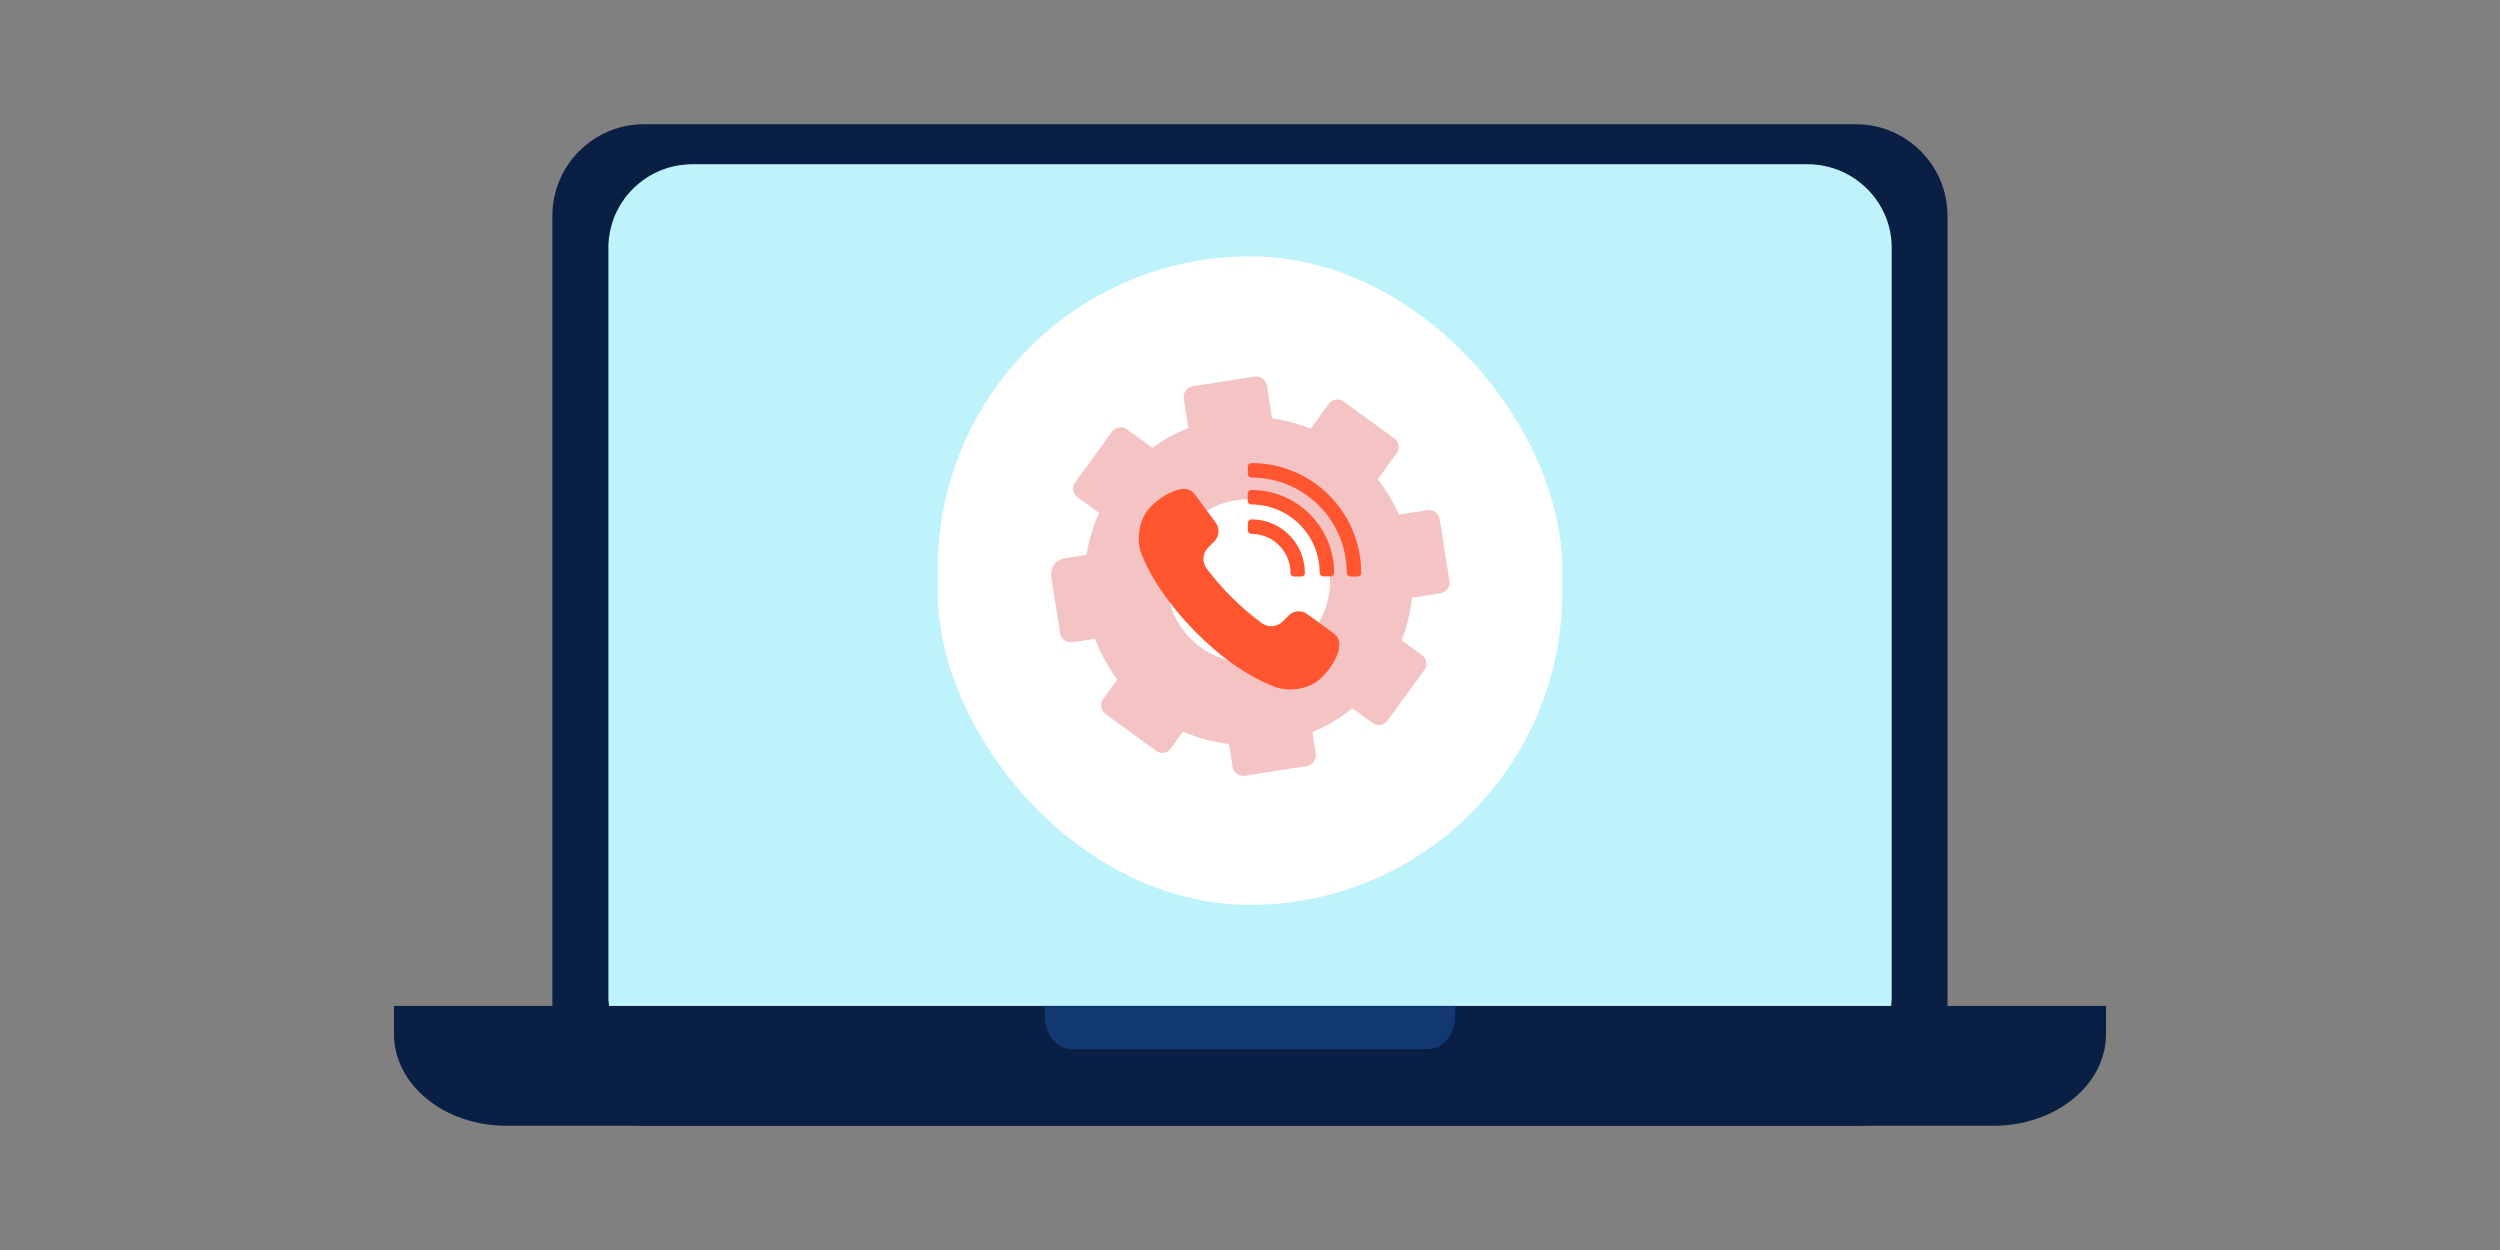
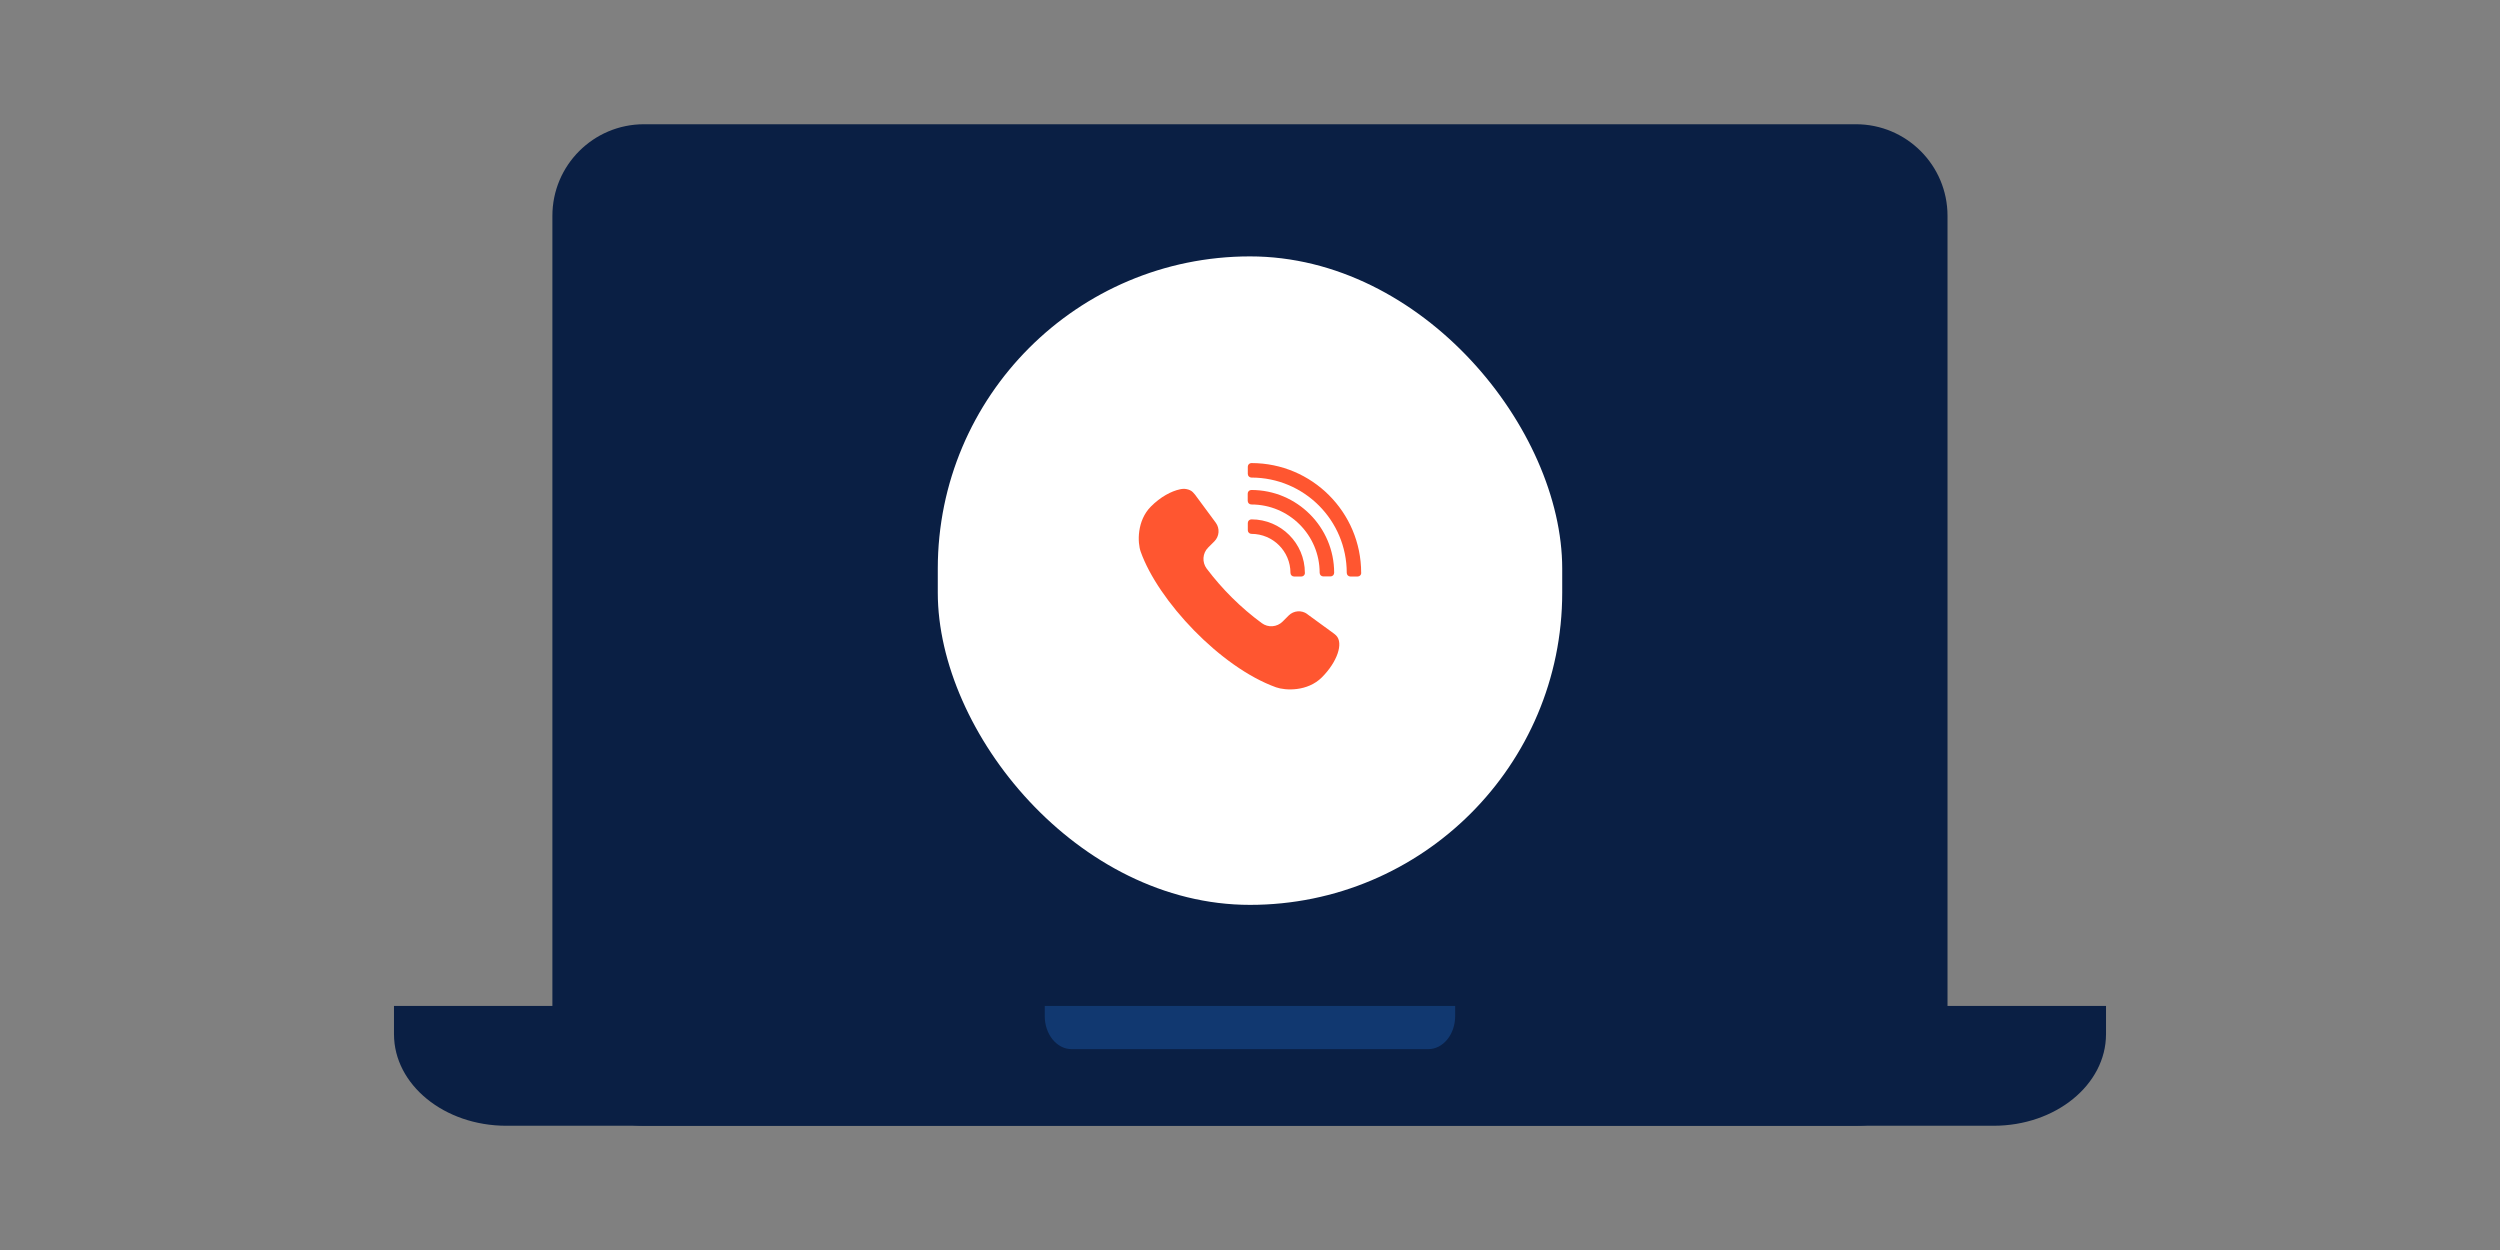
<svg xmlns="http://www.w3.org/2000/svg" id="Layer_1" viewBox="0 0 262 131">
  <rect x="0" y="0" width="262" height="131" fill="#808080" stroke="none" />
  <defs>
    <style>.cls-1{fill:#f4c3c3;}.cls-2{fill:#ff5630;}.cls-3{fill:#fff;}.cls-4{fill:#bef3fc;}.cls-5{fill:#113870;}.cls-6{fill:#0a1f44;}</style>
  </defs>
  <path class="cls-6" d="M194.51,13.02H67.49c-5.3,0-9.6,4.3-9.6,9.6V108.38c0,5.3,4.3,9.6,9.6,9.6h127.01c5.3,0,9.6-4.3,9.6-9.6V22.62c0-5.3-4.3-9.6-9.6-9.6Z" />
-   <path class="cls-4" d="M198.25,25.97V104.29c0,.13,0,.26,0,.39-.02,.56-.1,1.1-.22,1.62-.92,3.87-4.42,6.75-8.59,6.75H72.58c-1.08,0-2.12-.19-3.08-.55-3.18-1.18-5.49-4.12-5.73-7.63,0-.06,0-.13-.01-.19,0-.13,0-.26,0-.39V25.97c0-.2,0-.39,.02-.59,.08-1.15,.38-2.25,.86-3.23,.64-1.31,1.59-2.43,2.76-3.27,1.25-.91,2.75-1.49,4.38-1.63,.27-.02,.53-.04,.81-.04h116.83c.27,0,.54,.01,.81,.04,1.79,.16,3.43,.85,4.75,1.92,1.22,.98,2.17,2.28,2.73,3.77,.35,.95,.54,1.97,.54,3.04Z" />
-   <path class="cls-6" d="M41.29,105.42v2.96c0,5.3,5.27,9.6,11.78,9.6H208.93c6.5,0,11.78-4.3,11.78-9.6v-2.96H41.29Z" />
+   <path class="cls-6" d="M41.29,105.42v2.96c0,5.3,5.27,9.6,11.78,9.6H208.93c6.5,0,11.78-4.3,11.78-9.6v-2.96H41.29" />
  <path class="cls-5" d="M109.49,105.42v1.07c0,1.91,1.26,3.46,2.82,3.46h37.37c1.56,0,2.82-1.55,2.82-3.46v-1.07h-43.01Z" />
  <rect class="cls-3" x="98.28" y="26.87" width="65.44" height="67.96" rx="32.72" ry="32.72" />
-   <path class="cls-1" d="M122.69,78.44l1.29-1.77c1.56,.68,3.18,1.11,4.82,1.3l.38,2.39c.1,.61,.67,1.03,1.29,.94l6.48-1.02c.61-.1,1.03-.67,.94-1.29l-.35-2.25c1.49-.63,2.9-1.47,4.18-2.51l2.12,1.54c.5,.37,1.2,.25,1.57-.25l3.86-5.3c.37-.5,.25-1.2-.25-1.57l-2.12-1.54c.57-1.45,.92-2.96,1.08-4.47l2.98-.47c.61-.1,1.03-.67,.94-1.29l-1.02-6.48c-.1-.61-.67-1.03-1.29-.94l-2.98,.47c-.58-1.31-1.32-2.55-2.22-3.7l1.98-2.72c.37-.5,.25-1.2-.25-1.57l-5.3-3.86c-.5-.37-1.2-.25-1.57,.25l-1.89,2.6c-1.32-.54-2.68-.9-4.05-1.1l-.54-3.43c-.1-.61-.67-1.03-1.29-.94l-6.48,1.02c-.61,.1-1.03,.67-.94,1.29l.49,3.09c-1.33,.52-2.6,1.21-3.78,2.07l-2.66-1.93c-.5-.37-1.2-.25-1.57,.25l-3.86,5.3c-.37,.5-.25,1.2,.25,1.57l2.26,1.64c-.65,1.42-1.08,2.89-1.32,4.39l-2.28,.36c-.93,.15-1.57,1.02-1.42,1.96l.93,5.9c.1,.61,.67,1.03,1.29,.94l2.37-.37c.57,1.51,1.35,2.95,2.34,4.27l-1.49,2.05c-.37,.5-.25,1.2,.25,1.57l5.3,3.86c.5,.37,1.2,.25,1.57-.25Zm1.22-22.59c2.78-3.82,8.14-4.67,11.96-1.89,3.82,2.78,4.67,8.14,1.89,11.96-2.78,3.82-8.14,4.67-11.96,1.89-3.82-2.78-4.67-8.14-1.89-11.96Z" />
  <g>
    <path class="cls-2" d="M137,64.35c-.59-.43-1.42-.37-1.94,.15l-.64,.64c-.59,.59-1.52,.66-2.19,.16-2.19-1.61-4.13-3.54-5.77-5.71-.5-.67-.44-1.61,.15-2.2l.66-.66c.52-.52,.58-1.35,.15-1.94l-2.18-2.95c-.06-.08-.22-.24-.23-.26-.17-.17-.4-.27-.66-.32-.23-.05-.46-.03-.69,.02-.9,.19-2.04,.79-3.04,1.8-1.48,1.48-1.42,3.78-1.07,4.75,1.82,5.11,8.32,12.09,14.18,14.2,.98,.35,3.29,.46,4.8-1.04,1.62-1.62,2.29-3.59,1.5-4.39-.04-.04-.23-.21-.3-.25l-2.73-1.99Z" />
    <g>
      <path class="cls-2" d="M142.65,60.03c0-6.35-5.15-11.5-11.5-11.5-.21,0-.38,.17-.38,.38v.76c0,.21,.17,.38,.38,.38,5.52,0,9.99,4.47,9.99,9.99,0,.21,.17,.38,.38,.38h.76c.21,0,.38-.17,.38-.38Z" />
      <path class="cls-2" d="M139.82,60.03c0-4.79-3.89-8.68-8.68-8.68-.21,0-.38,.17-.38,.38v.76c0,.21,.17,.38,.38,.38,3.96,0,7.16,3.21,7.16,7.16,0,.21,.17,.38,.38,.38h.76c.21,0,.38-.17,.38-.38Z" />
      <path class="cls-2" d="M136.75,60.03c0-3.1-2.51-5.6-5.6-5.6-.21,0-.38,.17-.38,.38v.76c0,.21,.17,.38,.38,.38,2.26,0,4.09,1.83,4.09,4.09,0,.21,.17,.38,.38,.38h.76c.21,0,.38-.17,.38-.38Z" />
    </g>
  </g>
</svg>